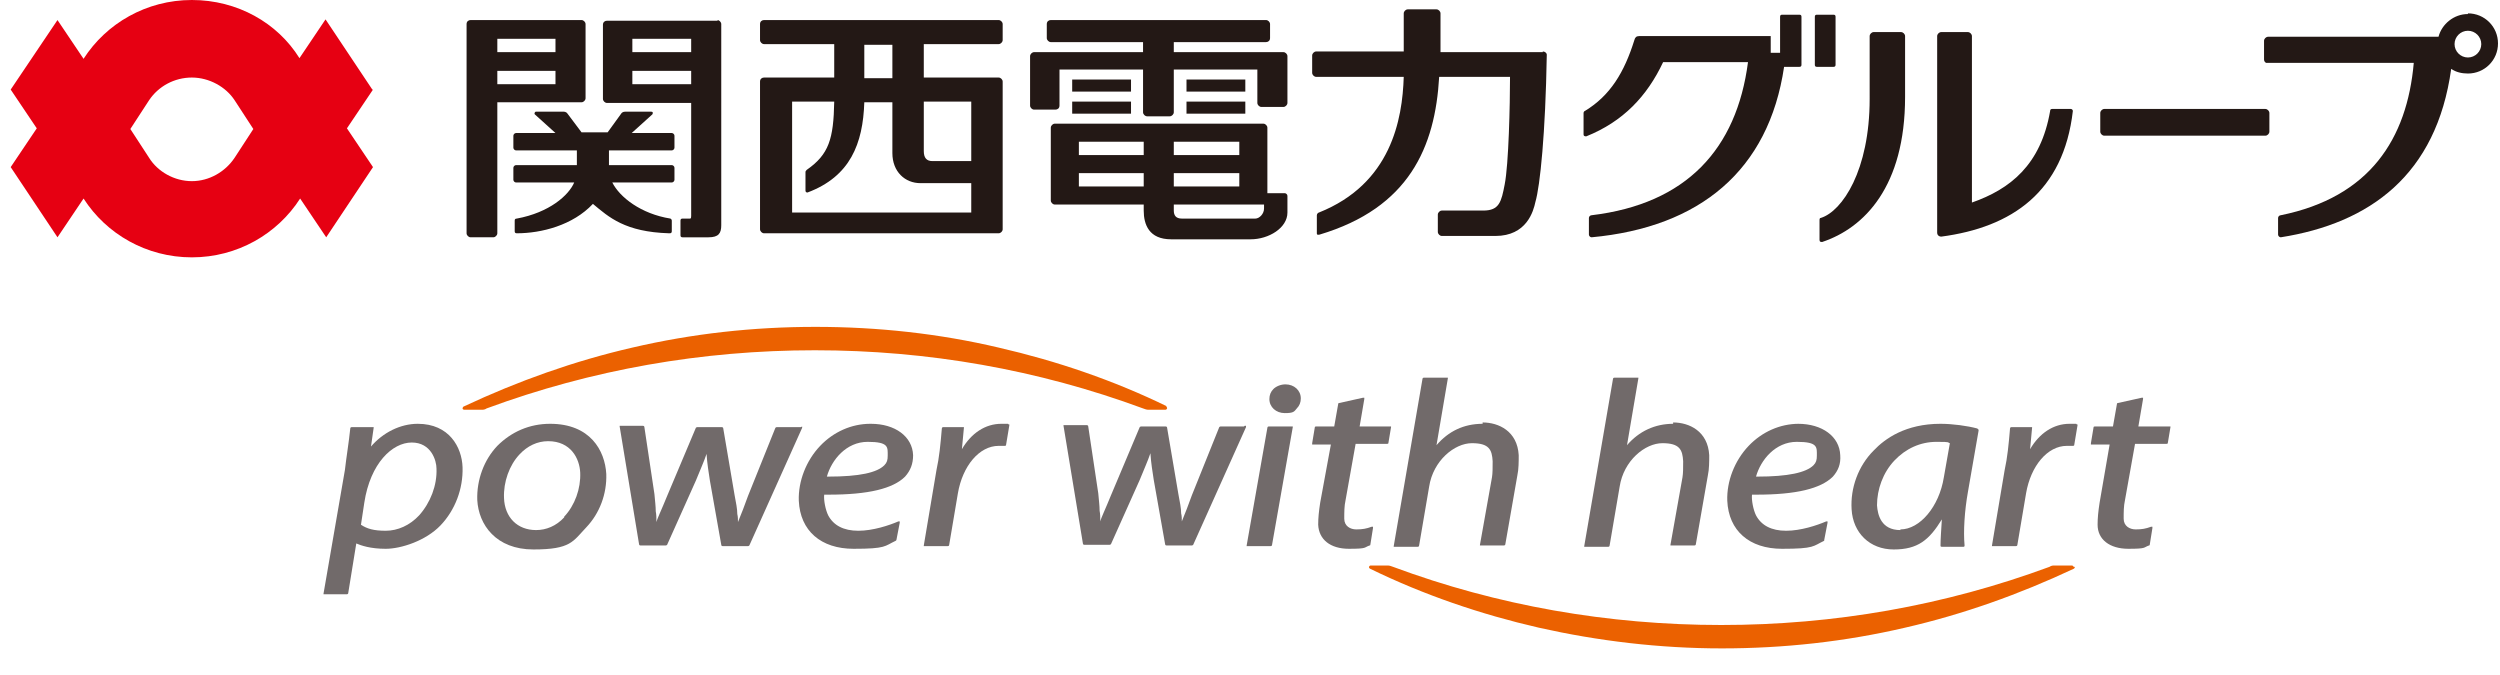
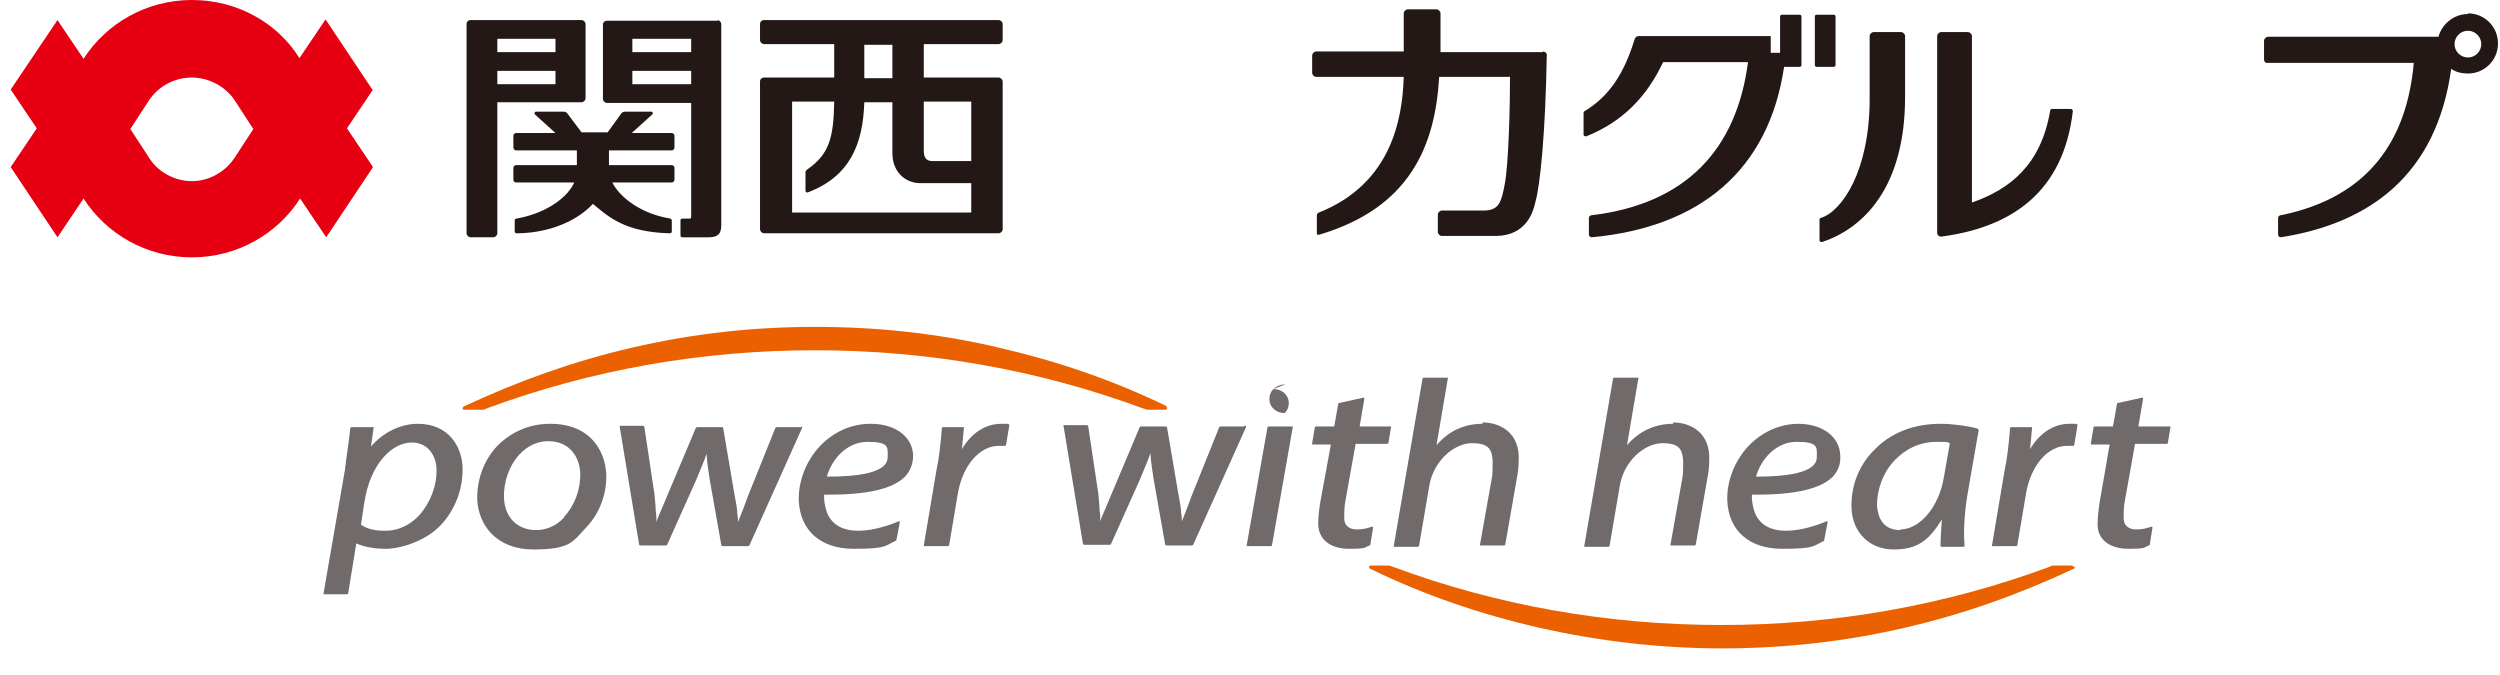
<svg xmlns="http://www.w3.org/2000/svg" version="1.1" viewBox="0 0 374 101">
  <defs>
    <style>
      .cls-1 {
        fill: #716a6a;
      }

      .cls-2 {
        isolation: isolate;
      }

      .cls-3 {
        fill: #231815;
      }

      .cls-4 {
        fill: #e60012;
        mix-blend-mode: multiply;
      }

      .cls-5 {
        fill: #eb6100;
      }
    </style>
  </defs>
  <g>
    <g id="_レイヤー_1" data-name="レイヤー_1">
      <g class="cls-2">
        <g>
          <g>
            <path class="cls-1" d="M62.5,63.4c-2.6,0-5.2,1.3-7,3.4l.4-2.8c0,0,0-.1,0-.1,0,0,0,0-.1,0h-3.2c0,0-.2,0-.2.2-.2,2-.6,4.4-.8,6.2l-3.2,18.5c0,0,0,.1,0,.1,0,0,0,0,.1,0h3.4c0,0,.2,0,.2-.2l1.2-7.4c.7.3,2.1.8,4.4.8s6-1.2,8.2-3.5c2.2-2.3,3.4-5.5,3.3-8.7-.1-3-2-6.5-6.7-6.5ZM65.3,70.1c.1,2.5-.9,5.1-2.6,7-1.4,1.5-3.2,2.3-5,2.3s-2.8-.3-3.7-.9l.5-3.3c.9-5.9,4.2-9,7.1-9s3.7,2.7,3.7,3.9Z" />
            <path class="cls-1" d="M82.3,63.4c-3.1,0-5.8,1.2-7.9,3.3-2,2.1-3.1,5.1-3,8.1.2,3.7,2.8,7.4,8.4,7.4s5.9-1.2,7.9-3.3c2-2.1,3.1-5,3-8-.2-3.5-2.4-7.5-8.4-7.5ZM84.4,77.4c-1.2,1.3-2.7,1.9-4.2,1.9-2.8,0-4.7-1.9-4.8-4.8-.1-2.4.8-4.9,2.3-6.5,1.2-1.3,2.7-2,4.3-2,3.4,0,4.7,2.6,4.8,4.7.1,2.4-.8,4.9-2.4,6.6Z" />
            <path class="cls-1" d="M119.8,63.9c0,0,0,0-.1,0h-3.5c0,0-.1,0-.2.1l-4.1,10.2c-.5,1.4-1,2.7-1.5,3.9,0-.4,0-.8-.1-1.2,0-.8-.2-1.7-.4-2.8l-1.7-10c0,0,0-.2-.2-.2h-3.7c0,0-.1,0-.2.1l-4.3,10.2c-.4,1-.8,1.9-1.1,2.6-.2.5-.4.9-.5,1.3,0-.6,0-1.1-.1-1.6,0-.7-.1-1.5-.2-2.6l-1.5-10c0,0,0-.2-.2-.2h-3.4c0,0-.1,0-.1,0,0,0,0,0,0,.1l2.9,17.6c0,0,0,.2.2.2h3.8c0,0,.1,0,.2-.1l4.3-9.6c.6-1.5,1.2-2.8,1.6-4,.1,1.5.3,2.7.5,4l1.7,9.6c0,0,0,.2.2.2h3.8c0,0,.1,0,.2-.1l7.9-17.6c0,0,0-.1,0-.2Z" />
            <path class="cls-1" d="M186.1,63.8h-3.5c0,0-.1,0-.2.1l-4.1,10.2c-.5,1.4-1,2.7-1.5,3.9,0-.4,0-.8-.1-1.2,0-.8-.2-1.7-.4-2.8l-1.7-10c0,0,0-.2-.2-.2h-3.7c0,0-.1,0-.2.1l-4.3,10.2c-.4,1-.8,1.9-1.1,2.6-.2.5-.4.9-.5,1.3,0-.6,0-1.1-.1-1.6,0-.7-.1-1.5-.2-2.6l-1.5-10c0,0,0-.2-.2-.2h-3.4c0,0-.1,0-.1,0,0,0,0,0,0,.1l2.9,17.6c0,0,0,.2.2.2h3.8c0,0,.1,0,.2-.1l4.3-9.6c.6-1.5,1.2-2.8,1.6-4,.1,1.5.3,2.7.5,4l1.7,9.6c0,0,0,.2.2.2h3.8c0,0,.1,0,.2-.1l7.9-17.6c0,0,0-.1,0-.2,0,0,0,0-.2,0Z" />
            <path class="cls-1" d="M150.8,63.4c-.3,0-.7,0-1,0-2.4,0-4.5,1.4-5.9,3.8.1-1.1.2-2.2.3-3.2,0,0,0-.1,0-.1,0,0,0,0-.1,0h-3c0,0-.2,0-.2.2-.2,2.4-.4,4.4-.8,6.2l-1.9,11.3s0,.1,0,.1c0,0,0,0,.1,0h3.5c0,0,.2,0,.2-.2l1.3-7.7c.7-4.1,3.2-7.1,6.1-7.1s.8,0,.9,0c0,0,.2,0,.2-.1l.5-3s0,0,0-.1c0,0,0,0-.1,0Z" />
-             <path class="cls-1" d="M192.3,57.5c-.7,0-1.4.3-1.8.7-.4.4-.6.9-.6,1.5,0,1.2,1,2.1,2.3,2.1s1.4-.2,1.8-.7c.4-.4.6-.9.6-1.5,0-1.2-1-2.1-2.3-2.1Z" />
+             <path class="cls-1" d="M192.3,57.5c-.7,0-1.4.3-1.8.7-.4.4-.6.9-.6,1.5,0,1.2,1,2.1,2.3,2.1c.4-.4.6-.9.6-1.5,0-1.2-1-2.1-2.3-2.1Z" />
            <path class="cls-1" d="M193.3,63.8h-3.5c0,0-.2,0-.2.2l-3.1,17.6s0,.1,0,.1c0,0,0,0,.1,0h3.5c0,0,.2,0,.2-.2l3.1-17.6c0,0,0-.1,0-.1,0,0,0,0-.1,0Z" />
            <path class="cls-1" d="M221.8,63.4c-2.8,0-5.1,1.1-6.9,3.2l1.7-10s0-.1,0-.1c0,0,0,0-.1,0h-3.5c0,0-.2,0-.2.2l-4.3,25s0,.1,0,.1c0,0,0,0,.1,0h3.5c0,0,.2,0,.2-.2l1.5-8.8c.6-3.9,3.8-6.5,6.4-6.5s3,1,3.1,2.7c0,1,0,1.8-.1,2.4l-1.8,10.1c0,0,0,.1,0,.1,0,0,0,0,.1,0h3.5c0,0,.2,0,.2-.2l1.8-10.3c.2-.9.2-2.1.2-3-.2-3.6-3-4.9-5.4-4.9Z" />
            <path class="cls-1" d="M250.3,63.4c-2.7,0-5.1,1.1-6.9,3.2l1.7-10s0-.1,0-.1c0,0,0,0-.1,0h-3.5c0,0-.2,0-.2.2l-4.3,25s0,.1,0,.1c0,0,0,0,.1,0h3.5c0,0,.2,0,.2-.2l1.5-8.8c.6-3.9,3.8-6.5,6.4-6.5s3,1,3.1,2.7c0,1,0,1.8-.1,2.4l-1.8,10.1c0,0,0,.1,0,.1,0,0,0,0,.1,0h3.5c0,0,.2,0,.2-.2l1.8-10.3c.2-.9.2-2.1.2-3-.2-3.6-3-4.9-5.4-4.9Z" />
            <path class="cls-1" d="M295.8,64.1c-1.5-.4-3.7-.7-5.5-.7-5.2,0-8.3,2.2-10,4-2.3,2.3-3.5,5.6-3.3,8.8.2,3.5,2.7,6,6.3,6s5.3-1.4,7.2-4.5c-.1,1.7-.2,3-.2,3.9,0,.1,0,.2.2.2h3.2c.1,0,.2,0,.2-.2,0,0,0,0,0,0-.2-2.1,0-5.2.5-8l1.6-9.2c0,0,0-.2-.1-.2ZM284.3,79.3c-2.9,0-3.4-2.3-3.5-3.7,0-2.4.9-4.9,2.6-6.7,1.7-1.8,3.9-2.8,6.3-2.8s1.5.1,2,.2h0s-.9,5.1-.9,5.1c-.7,4.4-3.6,7.8-6.5,7.8Z" />
            <path class="cls-1" d="M310.6,63.4c-.3,0-.7,0-1,0-2.4,0-4.5,1.4-5.9,3.8.1-1.1.2-2.2.3-3.2,0,0,0-.1,0-.1,0,0,0,0-.1,0h-3c0,0-.2,0-.2.2-.2,2.4-.4,4.4-.8,6.2l-1.9,11.3s0,.1,0,.1c0,0,0,0,.1,0h3.5c0,0,.2,0,.2-.2l1.3-7.7c.7-4.1,3.2-7.1,6.1-7.1s.8,0,.9,0c0,0,.2,0,.2-.1l.5-3s0,0,0-.1c0,0,0,0-.1,0Z" />
            <path class="cls-1" d="M130.2,63.4c-2.8,0-5.5,1.2-7.5,3.3-2.1,2.2-3.3,5.3-3.2,8.2.2,4.5,3.3,7.2,8.2,7.2s4.6-.4,6.3-1.2c0,0,0,0,.1-.1l.5-2.6c0,0,0-.1,0-.2,0,0-.1,0-.2,0-1.4.6-3.8,1.4-6,1.4s-3.7-.8-4.5-2.3c-.4-.8-.7-2.3-.6-3.1.2,0,.5,0,.7,0,5.9,0,9.6-.9,11.4-2.7.8-.9,1.2-1.9,1.2-3.2-.1-2.8-2.7-4.7-6.3-4.7ZM132.8,68.2c0,.6-.1,1-.5,1.4-1.1,1.1-3.7,1.7-8.4,1.7h-.2c.7-2.5,2.9-5.2,6.1-5.2s3,.8,3,2.1Z" />
            <path class="cls-1" d="M269.1,63.4c-2.8,0-5.5,1.2-7.5,3.3-2.1,2.2-3.3,5.3-3.2,8.2.2,4.5,3.3,7.2,8.2,7.2s4.6-.4,6.3-1.2c0,0,0,0,0-.1l.5-2.6c0,0,0-.1,0-.2,0,0-.1,0-.2,0-1.4.6-3.8,1.4-6,1.4s-3.7-.8-4.5-2.3c-.4-.8-.7-2.3-.6-3.1.2,0,.5,0,.7,0,5.9,0,9.6-.9,11.4-2.7.8-.9,1.2-1.9,1.1-3.2-.1-2.8-2.7-4.7-6.3-4.7ZM271.8,68.2c0,.6-.1,1-.5,1.4-1.1,1.1-3.8,1.7-8.4,1.7h-.2c.7-2.5,2.9-5.2,6.1-5.2s3,.8,3,2.1Z" />
            <path class="cls-1" d="M208,63.8h-4.6l.7-4.1c0,0,0-.1,0-.2,0,0-.1,0-.2,0l-3.6.8c0,0-.1,0-.1.1l-.6,3.4h-2.7c0,0-.2,0-.2.1l-.4,2.4c0,0,0,.1,0,.2,0,0,0,0,.1,0h2.7l-1.6,8.7c-.2,1.3-.3,2.3-.3,3.3.1,2.2,1.8,3.6,4.6,3.6s2.2-.2,3.1-.5c0,0,.1,0,.1-.1l.4-2.5c0,0,0-.1,0-.2,0,0-.1,0-.2,0-.8.3-1.4.4-2.3.4s-1.8-.5-1.8-1.6c0-1,0-1.9.2-2.8l1.5-8.4h4.7c0,0,.2,0,.2-.1l.4-2.4c0,0,0-.1,0-.1,0,0,0,0-.1,0Z" />
            <path class="cls-1" d="M324.6,63.8s0,0-.1,0h-4.6l.7-4.1c0,0,0-.1,0-.2,0,0-.1,0-.2,0l-3.6.8c0,0-.1,0-.1.1l-.6,3.4h-2.7c0,0-.2,0-.2.1l-.4,2.4c0,0,0,.1,0,.2,0,0,0,0,.1,0h2.7l-1.5,8.7c-.2,1.3-.3,2.3-.3,3.3,0,2.2,1.8,3.6,4.6,3.6s2.2-.2,3.1-.5c0,0,.1,0,.1-.1l.4-2.5c0,0,0-.1,0-.2,0,0-.1,0-.2,0-.8.3-1.4.4-2.3.4s-1.8-.5-1.8-1.6c0-1,0-1.9.2-2.8l1.5-8.4h4.7c0,0,.2,0,.2-.1l.4-2.4c0,0,0-.1,0-.1Z" />
          </g>
          <g>
            <path class="cls-5" d="M174.6,60.8c-8-3.9-16.5-6.8-25.2-8.8-8.9-2.1-18.1-3.1-27.4-3.1s-18.4,1-27.4,3.1c-8.7,2-17.1,5-25.2,8.8-.1,0-.2.2-.2.3,0,.1.1.2.3.2h2.5c.3,0,.5,0,.8-.2,15.7-5.8,32.2-8.7,49.1-8.7s33.4,2.9,49.1,8.7c.3.1.5.2.8.2h2.5c.1,0,.2,0,.3-.2,0-.1,0-.2-.2-.3Z" />
            <path class="cls-5" d="M310.2,84.8c0-.1-.1-.2-.3-.2h-2.5c-.3,0-.5,0-.8.2-15.7,5.8-32.2,8.7-49.1,8.7s-33.5-2.9-49.1-8.7c-.3-.1-.5-.2-.8-.2h-2.5c-.1,0-.2,0-.3.2,0,.1,0,.2.2.3,8,3.9,16.5,6.8,25.2,8.8,8.9,2,18.1,3.1,27.4,3.1h0c9.2,0,18.4-1,27.4-3.1,8.7-2,17.1-5,25.2-8.8.1,0,.2-.2.2-.3Z" />
          </g>
        </g>
        <g>
          <g>
            <g>
              <path class="cls-3" d="M74.4,35V15.3h12.6c.3,0,.6-.3.6-.6V3.6c0-.3-.3-.6-.6-.6h-16.6c-.3,0-.6.2-.6.6v31.3c0,.3.3.6.6.6h3.4c.3,0,.6-.3.6-.6ZM74.4,5.8h8.7v2h-8.7v-2ZM74.4,10.6h8.7v2h-8.7v-2ZM107.4,3.1h-16.6c-.3,0-.6.2-.6.6v11.1c0,.3.3.6.6.6h12.6v16.9c0,.5-.1.4-.6.4h-.7c-.2,0-.3.1-.3.3v2.2c0,.2.1.3.3.3h3.9c1.5,0,1.9-.6,1.9-1.8V3.6c0-.3-.3-.6-.6-.6ZM103.4,12.6h-8.8v-2h8.8v2ZM103.4,7.8h-8.8v-2h8.8v2ZM100.1,34.9c-6.6-.2-9-2.4-11.4-4.4-3,3.2-7.7,4.4-11.4,4.4h0c-.2,0-.3-.1-.3-.3v-1.6c0-.2.1-.3.3-.3h0c4.9-.9,7.8-3.5,8.6-5.4h-8.7c-.2,0-.4-.2-.4-.4v-1.8c0-.2.2-.4.4-.4h9.1v-2.2h-9.1c-.2,0-.4-.2-.4-.4v-1.8c0-.2.2-.4.4-.4h5.9l-3.1-2.8c-.1-.1,0-.4.2-.4h4c.2,0,.5,0,.7.3,0,0,0,0,0,0l2.1,2.8h3.9l2.1-2.9c.2-.2.5-.2.6-.2h3.8c.3,0,.3.2.2.4l-3.1,2.8h6c.2,0,.4.2.4.4v1.8c0,.2-.2.4-.4.4h-9.4v2.2h9.4c.2,0,.4.2.4.4v1.8c0,.2-.2.4-.4.4h-8.9c1.1,2.2,4.3,4.7,8.7,5.4,0,0,.2.1.2.3v1.6c0,.2-.1.3-.3.3h0Z" />
              <path class="cls-3" d="M150,34.4V12.2c0-.3-.3-.6-.6-.6h-11.2v-5h11.2c.3,0,.6-.3.6-.6v-2.4c0-.3-.3-.6-.6-.6h-35.1c-.3,0-.6.2-.6.6v2.4c0,.3.3.6.6.6h10.5v5h-10.5c-.3,0-.6.2-.6.6v22.1c0,.3.3.6.6.6h35.1c.3,0,.6-.3.6-.6ZM129.3,6.7h4.2v5h-4.2v-5ZM145.4,31.8h-26.9V15.2h6.3c-.1,5.6-.8,7.9-4.1,10.2,0,0-.2.2-.2.3v2.8c0,.2.1.3.3.3,6.4-2.4,8.3-7.3,8.5-13.5h4.2v7.6c0,2.8,1.9,4.5,4.2,4.5h7.6v4.5ZM145.4,24.1h-5.9c-.9,0-1.3-.5-1.3-1.5v-7.4h7.1v8.9Z" />
-               <path class="cls-3" d="M160.4,13.7v-1.8h8.8v1.8h-8.8ZM169.2,17v-1.8h-8.8v1.8h8.8ZM186.3,13.7v-1.8h-8.8v1.8h8.8ZM186.3,17v-1.8h-8.8v1.8h8.8ZM192.6,15.4v-7c0-.3-.3-.6-.6-.6h-16.4v-1.5h13.8c.3,0,.6-.2.6-.6v-2.1c0-.3-.3-.6-.6-.6h-32.2c-.3,0-.6.2-.6.6v2.1c0,.3.3.6.6.6h13.8v1.5h-16.3c-.3,0-.6.3-.6.6v7.4c0,.3.3.6.6.6h3.2c.3,0,.6-.2.6-.6v-5.4h12.5v6.4c0,.3.3.6.6.6h3.4c.3,0,.6-.3.6-.6v-6.4h12.5v5c0,.3.3.6.6.6h3.3c.3,0,.6-.3.6-.6ZM192.6,29.4v2.4c0,2.3-2.8,4-5.5,4h-11.9c-3.3,0-4.1-2.2-4.1-4.3v-.9h-13.3c-.3,0-.6-.3-.6-.6v-10.9c0-.3.3-.6.6-.6h31.2c.3,0,.6.3.6.6v9.8h2.6c.2,0,.4.2.4.4ZM171.1,25.9h-9.7v2h9.7v-2ZM171.1,21.2h-9.7v2h9.7v-2ZM175.6,23.2h9.8v-2h-9.8v2ZM175.6,25.9v2h9.8v-2h-9.8ZM189.1,31.2v-.6h-13.5v.9c0,.7.3,1.2,1.2,1.2h11c.6,0,1.3-.7,1.3-1.5Z" />
              <path class="cls-3" d="M230.8,7.8h-15.3c0-.1,0-.2,0-.4V2c0-.3-.3-.6-.6-.6h-4.3c-.3,0-.6.3-.6.6v4.9c0,.3,0,.5,0,.8h-13.1c-.3,0-.6.3-.6.6v2.6c0,.3.3.6.6.6h13.1c-.2,6.4-1.9,16-12.7,20.3-.1,0-.3.2-.3.4v2.7c0,.1,0,.3.4.2,13.4-4,17.3-13.1,17.9-23.6h10.6c0,4.1-.2,13.1-.8,16.1-.5,2.6-.8,3.9-3.2,3.9h-6.2c-.3,0-.6.3-.6.6v2.6c0,.3.3.6.6.6h8c4.7,0,5.7-3.7,6-5.1.7-2.4,1.5-10.2,1.7-22,0-.3-.3-.5-.6-.5Z" />
            </g>
            <g>
              <path class="cls-3" d="M271.8,10c-.2,0-.3-.1-.3-.3V2.5c0-.2.1-.3.3-.3h2.5c.2,0,.3.1.3.3v7.2c0,.2-.1.3-.3.3h-2.5ZM269.1,2.2h-2.5c-.2,0-.3.1-.3.3v5.4h-1.4v-2.5h-19.7c-.4,0-.6.2-.7.6h0c-1.5,4.8-3.6,8.3-7.4,10.6-.1,0-.2.2-.2.3v3.2c0,.2.1.3.4.3,5.5-2.2,9.1-6,11.5-11.1h12.7c-1.7,13-9.2,21.2-23.4,22.9-.2,0-.4.2-.4.4v2.5c0,.2.2.4.4.4,16.2-1.5,26.5-10,28.8-25.5h2.3c.2,0,.3-.1.3-.3V2.5c0-.2-.1-.3-.3-.3Z" />
              <path class="cls-3" d="M369.2,2.1c-2.1,0-3.9,1.5-4.4,3.4h-25.5c-.3,0-.6.3-.6.6v2.8c0,.2.1.4.3.5h22.1c-1,11.4-6.6,20.1-19.9,22.8h0c-.2,0-.4.2-.4.4v2.5c0,.2.2.4.4.4,13.3-2.1,23.3-9.3,25.5-25.2.7.5,1.6.7,2.5.7,2.5,0,4.5-2,4.5-4.5s-2-4.5-4.5-4.5ZM369.2,8.6c-1.1,0-2-.9-2-2s.9-2,2-2,2,.9,2,2-.9,2-2,2Z" />
              <path class="cls-3" d="M285,5.4v9.1c0,13.4-6.1,19.6-12.4,21.7h0c-.2,0-.4,0-.4-.3v-2.9c0-.2,0-.4.2-.4,3.2-1,7.3-7.1,7.3-17.8V5.4c0-.3.3-.6.6-.6h4.1c.3,0,.6.3.6.6ZM309.8,16.3h-2.8c-.2,0-.3.1-.3.3h0c-1.4,8.1-6,11.7-11.7,13.7V5.4c0-.3-.3-.6-.6-.6h-4c-.3,0-.6.3-.6.6v29.4c0,.4.3.6.6.6,10.6-1.4,18.3-6.7,19.7-18.8,0-.1-.1-.3-.3-.3Z" />
-               <path class="cls-3" d="M314.8,16.3h24.1c.3,0,.6.3.6.6v2.8c0,.3-.3.6-.6.6h-24.1c-.3,0-.6-.3-.6-.6v-2.8c0-.3.3-.6.6-.6Z" />
            </g>
          </g>
          <path class="cls-4" d="M55.7,13.4l-7-10.5-3.9,5.8h0C41.5,3.4,35.5,0,28.7,0h0c-6.8,0-12.8,3.5-16.2,8.8h0l-3.9-5.8L1.6,13.4l3.9,5.8-3.9,5.8,7,10.5,3.9-5.8h0c3.4,5.3,9.4,8.8,16.2,8.8h0c6.8,0,12.8-3.5,16.2-8.8h0l3.9,5.8,7-10.5-3.9-5.8,3.9-5.8ZM35.1,23.6c-1.4,2.1-3.8,3.5-6.4,3.5s-5.1-1.4-6.4-3.5l-2.8-4.3,2.8-4.3c1.4-2.1,3.8-3.4,6.4-3.4s5.1,1.4,6.4,3.4l2.8,4.3-2.8,4.3Z" />
        </g>
      </g>
    </g>
  </g>
</svg>